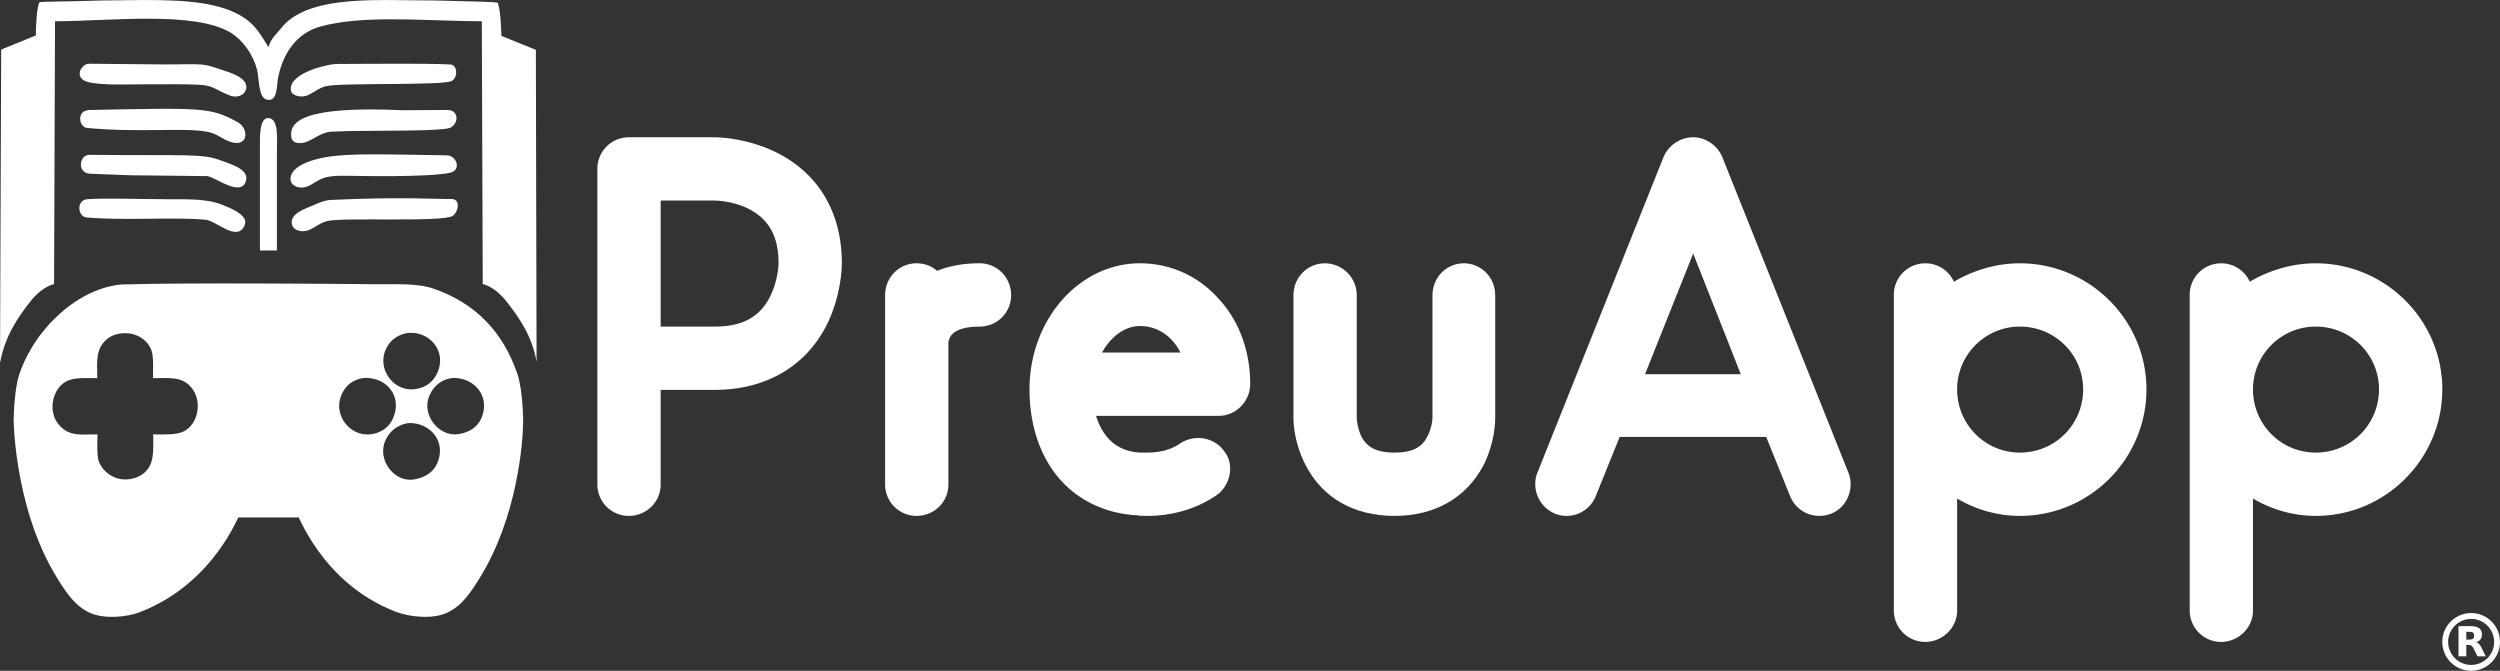
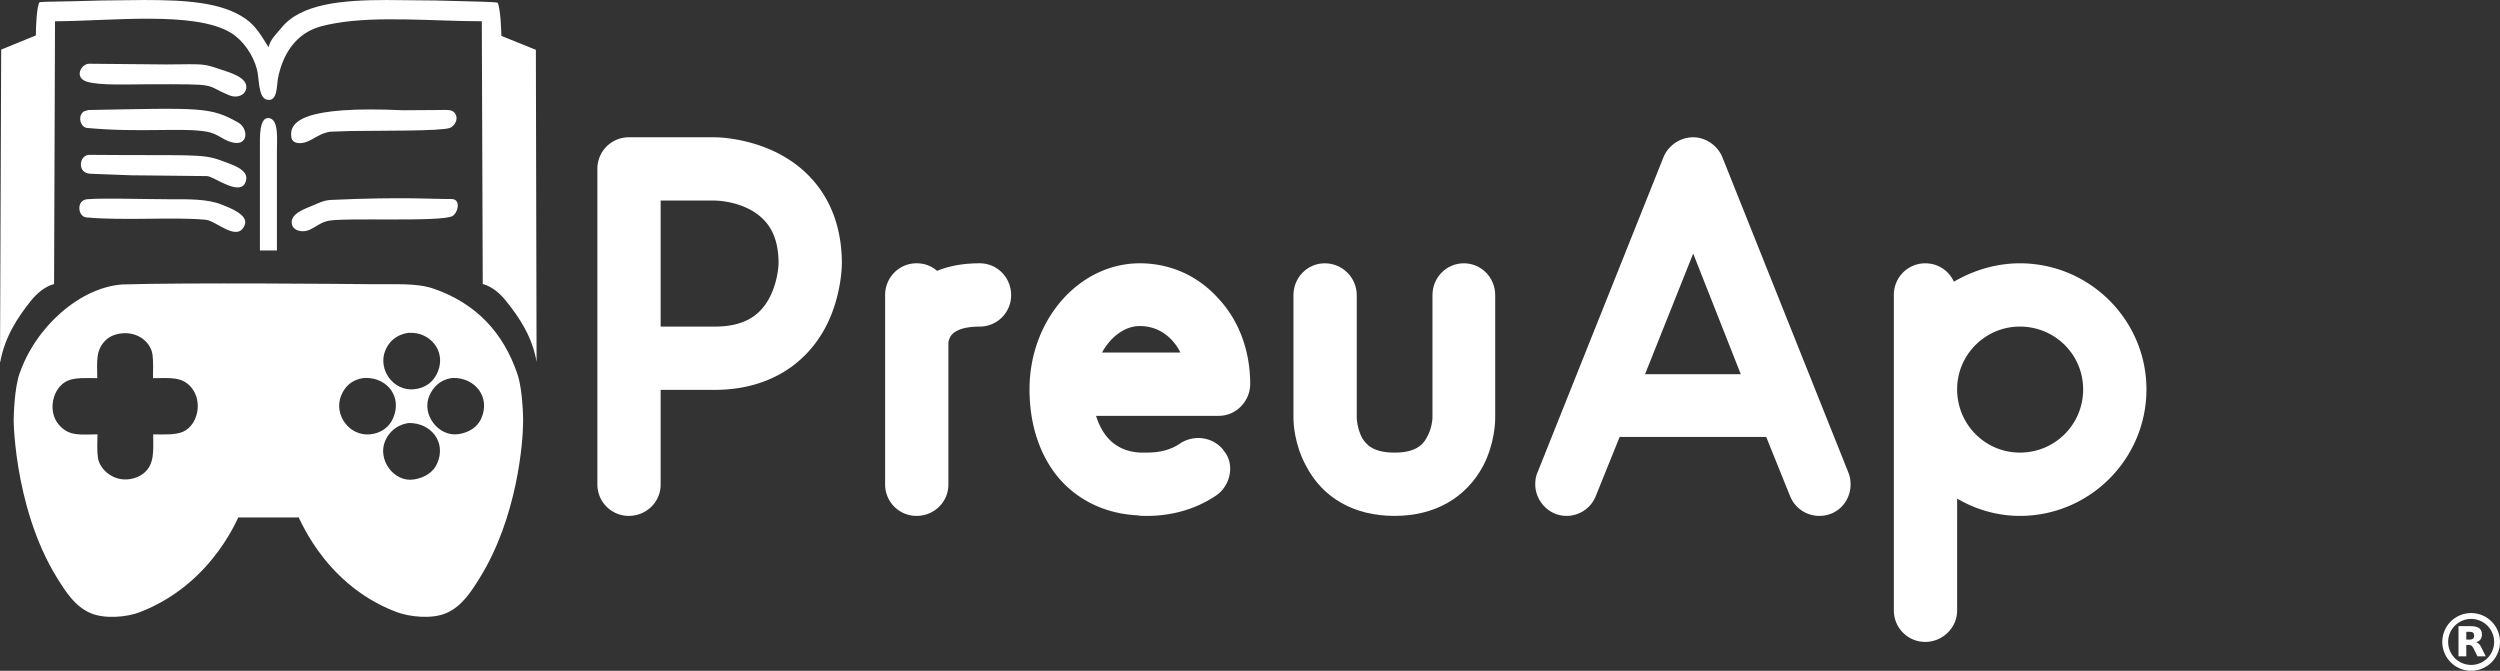
<svg xmlns="http://www.w3.org/2000/svg" viewBox="0 0 8534.94 2290.01">
  <rect x="0" y="0" width="8534.94" height="2290.01" fill="#333333" stroke="none" />
  <g id="Capa_3" data-name="Capa 3">
    <path d="M3490,2053.78V975.4a107.18,107.18,0,0,1,107.1-107.1h293.6c11.08,0,108.95,1.85,210.51,51.7,144,72,223.43,205,223.43,378.54,0,11.08-1.85,110.8-51.7,210.51-72,142.18-208.66,221.58-382.24,221.58H3706v323.15c0,59.09-48,107.1-108.95,107.1A107.18,107.18,0,0,1,3490,2053.78ZM3706,1514.59h184.65c92.33,0,151.42-31.39,186.5-97.87,29.55-55.39,31.39-114.48,31.39-118.18,0-92.32-33.23-151.41-103.4-186.5-55.4-27.69-114.49-27.69-114.49-27.69H3706Z" transform="translate(-1450.56 -399.62)" fill="#fff" />
    <path d="M4902.54,1407.49a107.18,107.18,0,0,1-107.1,107.1c-35.08,0-81.25,5.54-99.71,33.24-5.54,9.23-7.39,20.31-7.39,20.31v485.64c0,59.09-48,107.1-108.94,107.1a107.18,107.18,0,0,1-107.1-107.1V1407.49c0-60.94,48-109,107.1-109,27.7,0,51.7,9.24,70.17,25.86,40.62-16.62,88.63-25.86,145.87-25.86C4854.53,1298.54,4902.54,1346.55,4902.54,1407.49Z" transform="translate(-1450.56 -399.62)" fill="#fff" />
    <path d="M5334.62,2159c-112.64-5.54-210.5-53.55-277-136.64-60.93-77.56-92.33-179.12-92.33-293.6,0-238.21,169.89-430.25,376.7-430.25,103.41,0,199.42,42.47,269.59,121.88,70.17,75.7,107.1,179.11,107.1,289.9,0,59.09-48,109-107.1,109H5192.44c18.46,59.09,59.09,121.87,153.26,125.56h11.08c27.7,0,79.4,0,125.57-33.24a114.59,114.59,0,0,1,59.08-16.61c35.09,0,70.17,16.61,90.49,48,12.92,16.61,18.46,36.93,18.46,57.24,0,35.08-18.46,72-49.86,92.33-88.63,59.09-181,68.32-232.66,68.32C5353.09,2160.88,5342,2160.88,5334.62,2159Zm145.88-555.81c-27.7-55.39-77.55-90.48-138.49-90.48-51.7,0-99.71,36.93-129.26,90.48Z" transform="translate(-1450.56 -399.62)" fill="#fff" />
    <path d="M6555.16,1407.49v419.16c0,14.78-1.85,86.79-40.62,162.5-59.09,110.79-166.19,171.73-302.84,171.73-138.49,0-245.59-60.94-302.83-171.73-40.62-75.71-42.47-147.72-42.47-162.5V1407.49c0-60.94,48-109,107.1-109s108.95,48,108.95,109v419.16c0,3.7,1.84,36.93,18.46,68.33,14.77,24,38.78,49.85,110.79,49.85,70.17,0,96-25.85,108.95-49.85,18.46-31.4,20.31-64.63,20.31-68.33V1407.49c0-60.94,48-109,107.1-109S6555.16,1346.55,6555.16,1407.49Z" transform="translate(-1450.56 -399.62)" fill="#fff" />
    <path d="M7761,2013.15c5.54,12.93,7.39,27.7,7.39,40.63,0,55.39-42.47,107.1-107.1,107.1a107.38,107.38,0,0,1-99.71-68.32l-81.25-201.28H6980l-81.25,201.28a107.38,107.38,0,0,1-99.71,68.32c-62.78,0-107.1-53.55-107.1-107.1,0-14.77,1.84-27.7,7.39-40.63L7129.52,936.62c16.62-40.62,57.24-68.32,101.56-68.32,42.47,0,83.09,27.7,99.71,68.32Zm-367.46-336.07-162.49-411.77-164.35,411.77Z" transform="translate(-1450.56 -399.62)" fill="#fff" />
    <path d="M7916.12,2484V1405.64a107.18,107.18,0,0,1,107.1-107.1c44.32,0,81.25,25.86,97.87,62.79,66.47-38.78,144-62.79,225.28-62.79,238.2,0,432.09,193.89,432.09,430.25,0,238.2-193.89,432.09-432.09,432.09-77.56,0-151.42-22.16-214.2-59.09V2484c0,59.09-49.86,107.1-108.95,107.1A107.18,107.18,0,0,1,7916.12,2484Zm216.05-755.23c0,120,96,216,214.2,216,120,0,216-96,216-216,0-118.18-96-214.2-216-214.2C8228.19,1514.59,8132.17,1610.61,8132.17,1728.79Z" transform="translate(-1450.56 -399.62)" fill="#fff" />
-     <path d="M8926.16,2484V1405.64a107.18,107.18,0,0,1,107.1-107.1c44.32,0,81.25,25.86,97.87,62.79,66.47-38.78,144-62.79,225.28-62.79,238.2,0,432.09,193.89,432.09,430.25,0,238.2-193.89,432.09-432.09,432.09-77.56,0-151.42-22.16-214.2-59.09V2484c0,59.09-49.86,107.1-108.95,107.1A107.18,107.18,0,0,1,8926.16,2484Zm216-755.23c0,120,96,216,214.2,216,120,0,216-96,216-216,0-118.18-96-214.2-216-214.2C9238.23,1514.59,9142.21,1610.61,9142.21,1728.79Z" transform="translate(-1450.56 -399.62)" fill="#fff" />
    <path d="M3095.47,472.15c-161.21,0-354.25-18.61-498.07,6.45-36.43,6.35-69.15,13.71-96.71,29.82-53.15,31.06-86.41,86.22-100.74,156.35-5.29,25.88-.78,84.12-38.69,75-29.35-7.1-25.55-72.23-33-101.55-13.35-52.3-48.4-101.36-89.46-126.53-123.34-75.62-415.33-39.7-600.42-39.49q-1.6,448.46-3.22,897c-32.72,8.94-60.14,33.74-79,57.22-45.6,56.85-88.89,122.6-104.77,208.74h-.81q2-533.07,4-1066.25l118.47-48.35c-.5-26.58,3.14-103.32,12.9-113.64,12.2-2.08,83.14-1.6,211.15-5.64l145.07-1.61c139.77,0,266,6.85,347.36,64.47,35.52,25.18,53.69,58.48,77.36,95.91h.81c5.57-26.38,28.75-46.84,43.52-65.28,66.6-83.13,209.9-95.1,359.45-95.1l166,1.61c137.82,3.55,207.92,4.5,213.57,8.06,9.94,31.54,11,87,12.09,112.83L3280,569.67q1.2,532.67,2.41,1065.44c-14.2-85.66-59.78-152.78-104.77-208.74-18.83-23.42-46.26-48.38-79-57.22Q3097.09,920.7,3095.47,472.15Z" transform="translate(-1450.56 -399.62)" fill="#fff" fill-rule="evenodd" />
    <path d="M1755.2,617.22l263.54,2.41c131-.89,121.65-4.46,187,17.74,26.71,9.07,92,26.08,85.43,64.47-4,23.56-32.12,33.71-57.22,23.37-92.4-38.06-25-38.53-281.27-37.88-59.43,0-162,4.8-205.52-8.86C1701.66,664.2,1728.41,616.7,1755.2,617.22Z" transform="translate(-1450.56 -399.62)" fill="#fff" fill-rule="evenodd" />
-     <path d="M2995.53,621.25c19.69,12.63,14.93,47.7-4.83,55.61-37.87,15.15-378.42,4.69-427.15,16.92-25.76,6.46-41.65,22.39-63.67,31.43-22.44,9.22-54.38,1.16-56.41-18.53-5.86-56.77,118.7-86.74,153.93-88.66C2735.09,617.18,2986.79,615.64,2995.53,621.25Z" transform="translate(-1450.56 -399.62)" fill="#fff" fill-rule="evenodd" />
    <path d="M1752,775.18c387.5-7.29,416.33-10.88,511.77,42.71,36.6,20.56,36.35,88-29,65.28-27.11-9.43-43.45-27.63-77.37-33.84-84.15-15-228.83,4-409.41-12.9-22.52-2.11-34-40.12-11.28-56.41Z" transform="translate(-1450.56 -399.62)" fill="#fff" fill-rule="evenodd" />
    <path d="M2954.43,775.18c15.1-.23,33.88-1.58,42.71,4.84,22.55,16.37,10.08,48.64-11.28,56.41-30.8,11.2-234.4,8.85-340.91,10.48l-68.5,2.42c-33.92,6.21-50.78,23-77.37,33.84-22.48,9.16-50.74,7.6-54-15.31-7.37-51.88,35.82-107.78,382-91.87Z" transform="translate(-1450.56 -399.62)" fill="#fff" fill-rule="evenodd" />
    <path d="M2395.92,1254.71h-58V904.93c0-33.62-3.61-110.86,33.85-101.54,30.6,7.61,24.19,72.41,24.18,111.22Z" transform="translate(-1450.56 -399.62)" fill="#fff" fill-rule="evenodd" />
    <path d="M1755.2,928.31c341.65,3.12,386.65-5.54,452.13,20.15,25.6,10,90.81,27.22,83.82,64.47-12.45,66.27-109.73-11.79-133.79-12.09-391.8-4.86-164.39.23-398.13-8.06C1712.11,991.11,1720.85,928.31,1755.2,928.31Z" transform="translate(-1450.56 -399.62)" fill="#fff" fill-rule="evenodd" />
-     <path d="M2986.67,989.56c-76.41,16.12-326.56,10.52-323.18,10.47-34.42,0-71.14-2.32-99.94,4.84-25.71,6.39-41.67,22.4-63.67,31.43-22.42,9.21-50.93,1.35-56.41-18.53-6.26-22.69,11.35-61.71,118.47-81.4,78.76-14.48,209.43-9.43,413.44-6.45C3010.08,930.43,3027.21,981,2986.67,989.56Z" transform="translate(-1450.56 -399.62)" fill="#fff" fill-rule="evenodd" />
    <path d="M2022.77,1079.82c72.45,0,135-1.59,185.37,18.54,25,10,91,34.36,78.17,68.5-23.48,62.38-97.28-13.5-133-16.92-110.25-10.55-276.26,3.83-407.8-8.06-29.89-2.7-35.52-59.64,3.62-62.24C1811.37,1075.51,1913,1079.25,2022.77,1079.82Z" transform="translate(-1450.56 -399.62)" fill="#fff" fill-rule="evenodd" />
    <path d="M2995.53,1137c-36.31,21.75-374.38,4.27-426.34,16.93-26,6.33-41.27,21.31-62.86,30.62-22.61,9.75-53,3.62-58.83-17.73-10.19-37.5,46.73-55.28,70.11-65.28,18.67-8,39.08-18.27,62.06-19.34,246.34-11.52,366-2.21,411-3.22C3025.81,1078.23,3014.33,1125.78,2995.53,1137Z" transform="translate(-1450.56 -399.62)" fill="#fff" fill-rule="evenodd" />
    <path d="M3217.16,1677c-48.75-143.79-143.06-242.27-286.1-291.75-58.78-20.33-132.2-14.34-207.93-15.31-73.93-1-642.22-5.92-854.29.8-144.5,9.67-297.27,144.32-352.19,306.26-16.7,49.24-19.13,136.13-19.36,156.67-.42-41-7.15,289.6,149.11,540.46,29.18,46.85,60.14,95.47,112.83,118.47,47.37,20.67,123.55,14.52,169.25-3.22,259.38-100.75,339.69-343.85,336.88-323.18h203.09c-4.45-29.57,73.5,223,334.46,322.37,46.44,17.68,122.9,25.36,171.67,4,52.72-23.06,83.58-71.61,112.83-118.47,130-208.32,149.1-468,149.1-536.71C3236.69,1848,3237.07,1735.74,3217.16,1677Zm-1142,196.65c-25,11.09-65.25,9.31-101.55,8.86.5,57.84,4.15,101.06-30.63,131.37-9.59,8.35-21.93,14.67-35.46,18.53-65.38,18.69-116.57-29.5-122.5-69.31-3.9-26.18-1.92-55.54-1.61-80.59-59.88.53-96.9,7.17-131.37-32.24-40.34-46.11-22.84-127,29-150.71,24.87-11.38,65.25-9.31,101.54-8.86-.5-57.84-6-97.4,30.63-131.37,9.16-8.5,22-15.09,35.46-18.53,62.79-16.08,115.66,21.68,122.5,69.31,3.27,22.79,1.92,55.54,1.61,80.59,59.88-.53,100-5.63,131.37,32.24C2143.58,1770.51,2126.21,1851,2075.16,1873.67Zm690.68-277.25c25.12-62.56,90.93-61.28,83.82-60.44,67.63-3.1,124.56,60.83,95.9,132.17-13.33,33.21-40.77,56.43-81.39,60.45C2793.32,1735.62,2739.87,1661.08,2765.84,1596.42Zm-150.71,153.94c24.41-60.8,80.79-60.3,83.82-60.45,73.81-.81,125.68,64.47,93.49,137.82-13.16,30-41.24,51.42-79,54.8C2642.45,1888.9,2589.16,1815,2615.13,1750.36Zm328,231.3c-13.16,30-41.59,48.68-79,54.8-68.88,11.28-126.43-68.4-98.33-132.17,24.41-55.4,76.9-60.1,81.4-60.44C2921.05,1843,2975.34,1908.31,2943.15,1981.66Zm150.71-153.93c-12.83,29.49-41.12,48.36-77.37,54-69,10.72-128.08-67.62-99.94-131.36,26-59,77.56-59.94,81.4-60.45C3071.76,1689.1,3125.8,1754.3,3093.86,1827.73Z" transform="translate(-1450.56 -399.62)" fill="#fff" fill-rule="evenodd" />
    <path d="M2945.56,1668.15c-13.33,33.21-40.77,56.43-81.39,60.45-70.85,7-124.3-67.52-98.33-132.18,25.12-62.56,90.93-61.28,83.82-60.44C2917.29,1532.88,2974.22,1596.81,2945.56,1668.15Z" transform="translate(-1450.56 -399.62)" fill="none" />
    <path d="M2075.16,1873.67c-25,11.09-65.25,9.31-101.55,8.86.5,57.84,4.15,101.06-30.63,131.37-9.59,8.35-21.93,14.67-35.46,18.53-65.38,18.69-116.57-29.5-122.5-69.31-3.9-26.18-1.92-55.54-1.61-80.59-59.88.53-96.9,7.17-131.37-32.24-40.34-46.11-22.84-127,29-150.71,24.87-11.38,65.25-9.31,101.54-8.86-.5-57.84-6-97.4,30.63-131.37,9.16-8.5,22-15.09,35.46-18.53,62.79-16.08,115.66,21.68,122.5,69.31,3.27,22.79,1.92,55.54,1.61,80.59,59.88-.53,100-5.63,131.37,32.24C2143.58,1770.51,2126.21,1851,2075.16,1873.67Z" transform="translate(-1450.56 -399.62)" fill="none" />
    <path d="M2792.44,1827.73c-13.16,30-41.24,51.42-79,54.8-71,6.37-124.3-67.51-98.33-132.17,24.41-60.8,80.79-60.3,83.82-60.45C2772.76,1689.1,2824.63,1754.38,2792.44,1827.73Z" transform="translate(-1450.56 -399.62)" fill="none" />
-     <path d="M3093.86,1827.73c-12.83,29.49-41.12,48.36-77.37,54-69,10.72-128.08-67.62-99.94-131.36,26-59,77.56-59.94,81.4-60.45C3071.76,1689.1,3125.8,1754.3,3093.86,1827.73Z" transform="translate(-1450.56 -399.62)" fill="none" />
    <path d="M2943.15,1981.66c-13.16,30-41.59,48.68-79,54.8-68.88,11.28-126.43-68.4-98.33-132.17,24.41-55.4,76.9-60.1,81.4-60.44C2921.05,1843,2975.34,1908.31,2943.15,1981.66Z" transform="translate(-1450.56 -399.62)" fill="none" />
  </g>
  <g id="Capa_2" data-name="Capa 2">
    <path d="M9887,2689.62a98.5,98.5,0,1,1,98.5-98.5A98.61,98.61,0,0,1,9887,2689.62Zm0-177a78.5,78.5,0,1,0,78.5,78.5A78.59,78.59,0,0,0,9887,2512.62Z" transform="translate(-1450.56 -399.62)" fill="#fff" />
    <path d="M9881.6,2583.12c5.5,0,9.5-1.1,11.9-3.2s3.7-5.4,3.7-10.2-1.3-8-3.7-10.1-6.4-3-11.9-3h-11.2v26.5h11.2m-11.2,18.3v39h-26.6v-103.1h40.6c13.6,0,23.5,2.3,29.8,6.9s9.5,11.7,9.5,21.6c0,6.8-1.6,12.4-4.9,16.8s-8.2,7.6-14.9,9.6a20.5,20.5,0,0,1,9.8,5.7c2.9,2.9,5.8,7.3,8.7,13.3l14.5,29.2h-28.3l-12.6-25.6c-2.5-5.1-5.1-8.7-7.7-10.5s-6.1-2.9-10.4-2.9h-7.5" transform="translate(-1450.56 -399.62)" fill="#fff" />
  </g>
</svg>